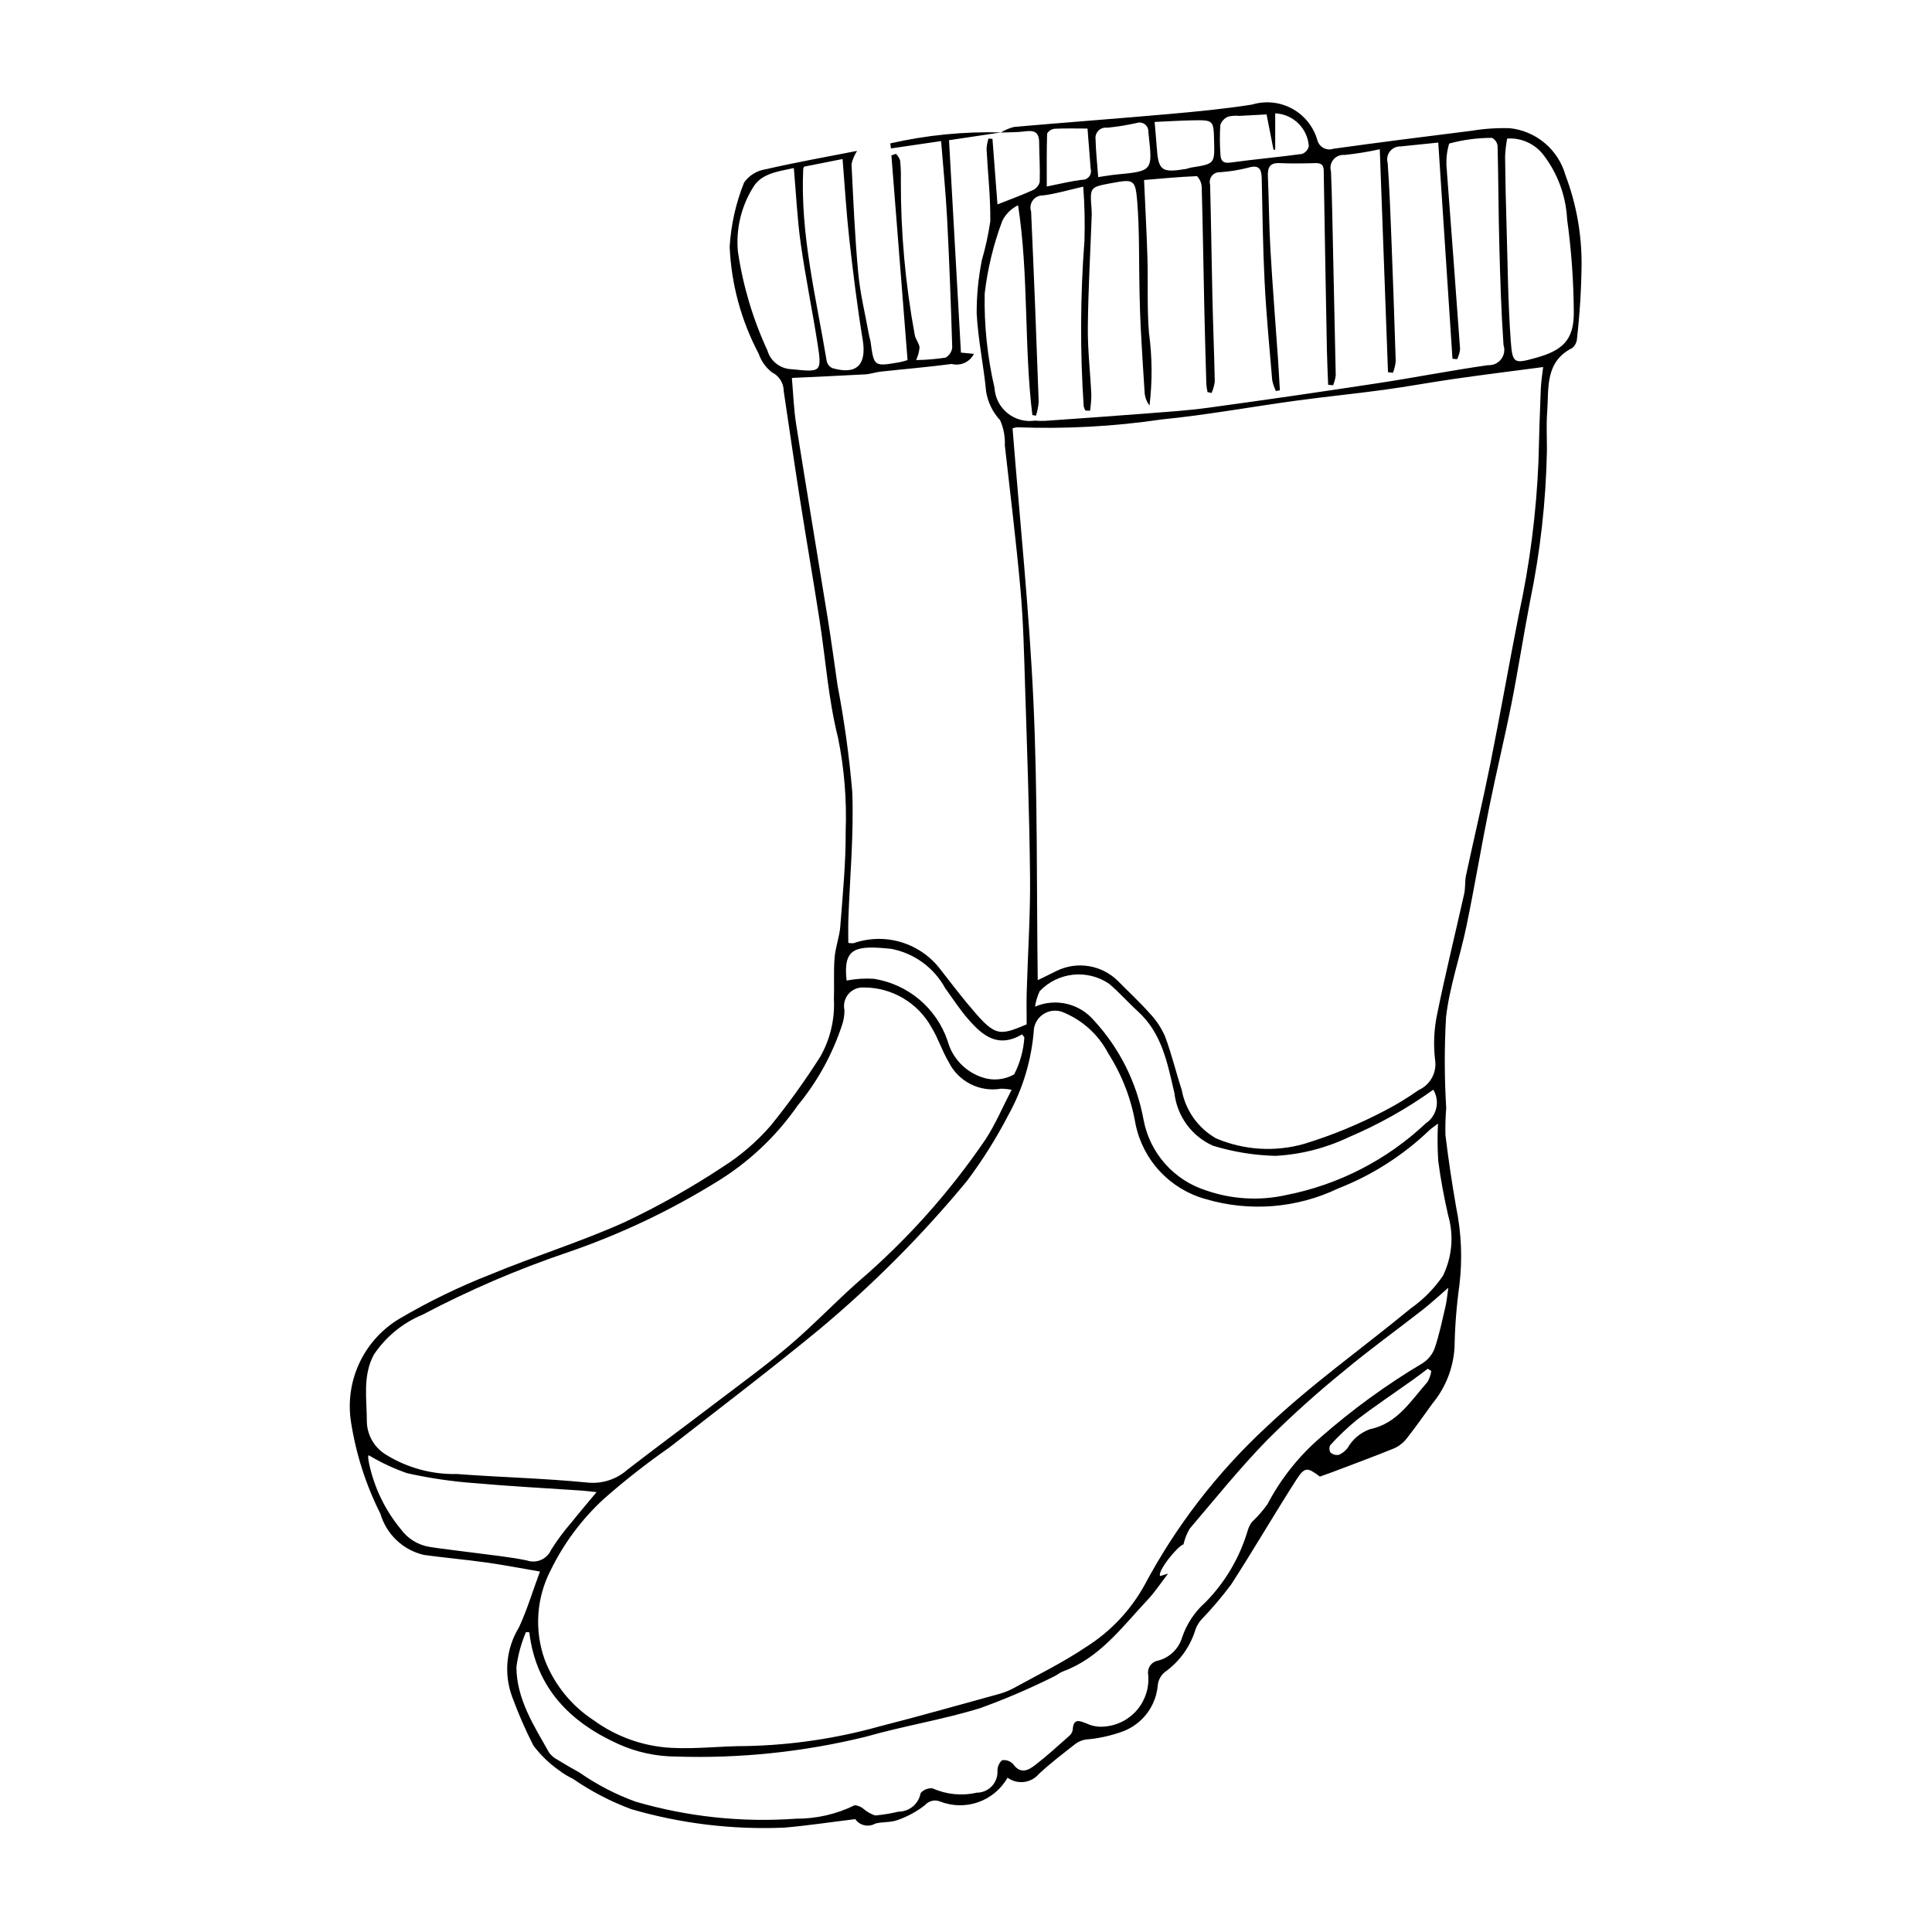
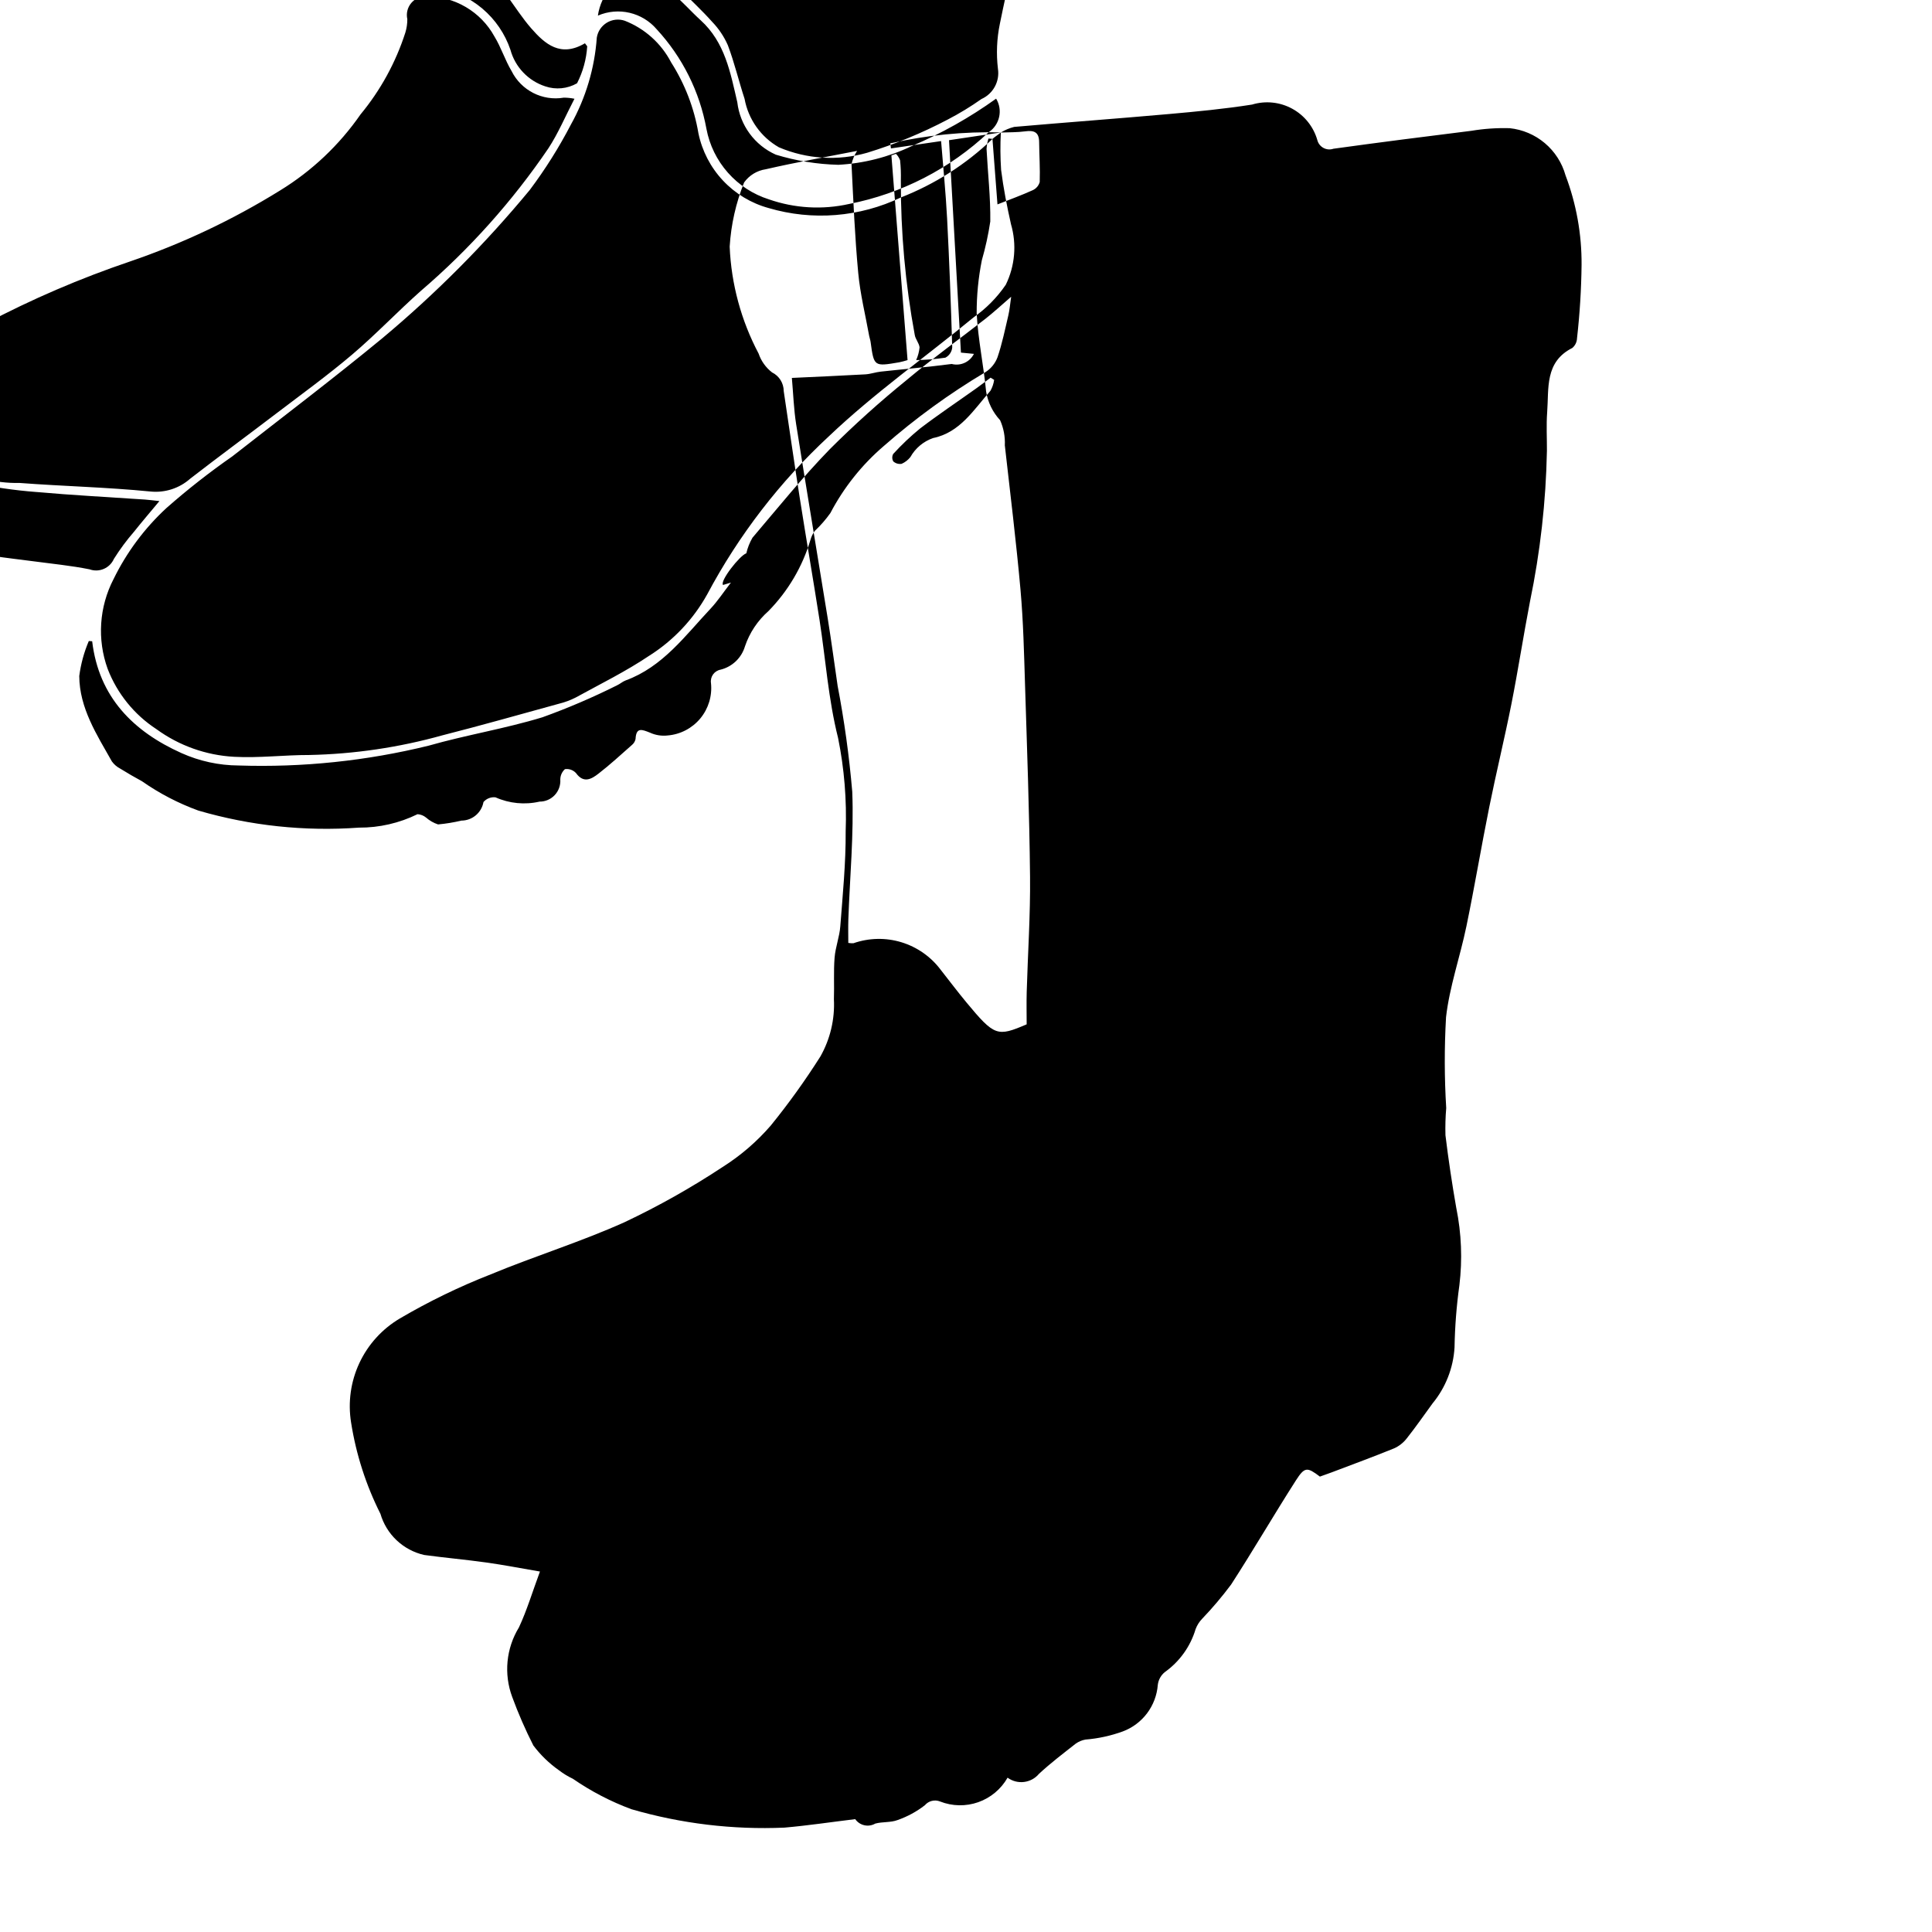
<svg xmlns="http://www.w3.org/2000/svg" fill="#000000" width="800px" height="800px" version="1.1" viewBox="144 144 512 512">
-   <path d="m409.23 179.12c1.094-0.672 2.285-1.176 3.531-1.488 13.68-1.195 27.375-2.199 41.055-3.414 7.352-0.652 14.719-1.359 22.004-2.508 3.539-1.07 7.363-0.68 10.609 1.09 3.25 1.766 5.652 4.762 6.676 8.316 0.223 0.895 0.816 1.652 1.629 2.09s1.77 0.516 2.641 0.211c12.168-1.684 24.355-3.238 36.547-4.75h0.004c3.352-0.559 6.746-0.789 10.145-0.695 3.438 0.355 6.688 1.734 9.328 3.965 2.641 2.227 4.551 5.203 5.481 8.531 2.867 7.578 4.309 15.621 4.254 23.723-0.074 6.5-0.477 12.992-1.207 19.449-0.035 0.992-0.48 1.922-1.234 2.566-7.363 3.703-6.203 10.715-6.676 17.023-0.258 3.422-0.047 6.879-0.066 10.32h-0.004c-0.262 13.402-1.766 26.75-4.488 39.875-1.742 9.027-3.133 18.121-4.918 27.137-1.809 9.117-4.023 18.152-5.859 27.262-2.121 10.516-3.887 21.105-6.059 31.613-1.672 8.094-4.488 16.027-5.414 24.188h0.004c-0.457 8-0.438 16.023 0.051 24.02-0.203 2.398-0.27 4.805-0.203 7.207 0.793 6.465 1.75 12.906 2.879 19.328h0.004c1.359 6.711 1.633 13.602 0.812 20.398-0.762 5.473-1.191 10.984-1.289 16.508-0.324 5.445-2.367 10.648-5.84 14.855-2.266 3.102-4.453 6.266-6.84 9.273v-0.004c-0.879 1.137-2.027 2.035-3.336 2.621-5.477 2.231-11.035 4.269-16.566 6.371-1.008 0.383-2.031 0.73-3.098 1.113-3.363-2.531-4.012-2.648-6.352 1-5.852 9.137-11.301 18.535-17.199 27.641h-0.004c-2.356 3.156-4.906 6.168-7.629 9.016-0.762 0.781-1.352 1.711-1.742 2.727-1.367 4.602-4.231 8.617-8.137 11.402-1.059 0.844-1.738 2.074-1.895 3.418-0.211 2.727-1.199 5.332-2.84 7.519-1.645 2.184-3.875 3.852-6.438 4.812-3.188 1.16-6.519 1.883-9.902 2.156-0.93 0.168-1.809 0.539-2.578 1.086-3.305 2.598-6.668 5.148-9.738 8.004-2.074 2.473-5.711 2.914-8.316 1.008-1.723 3.031-4.481 5.336-7.766 6.496-3.289 1.156-6.883 1.09-10.125-0.188-1.418-0.57-3.039-0.168-4.031 0.996-2.184 1.695-4.629 3.019-7.238 3.93-1.816 0.691-3.981 0.418-5.891 0.93h-0.004c-1.809 1.047-4.121 0.535-5.32-1.176-6.535 0.797-12.629 1.715-18.758 2.25-13.691 0.594-27.391-1.055-40.551-4.879-5.484-2.031-10.695-4.742-15.512-8.066-1.301-0.617-2.535-1.367-3.676-2.242-2.59-1.824-4.879-4.039-6.789-6.566-2.125-4.176-4-8.473-5.613-12.871-2.269-6.09-1.613-12.887 1.781-18.434 2.121-4.539 3.566-9.395 5.57-14.809-5.18-0.883-9.68-1.762-14.211-2.394-5.481-0.766-11-1.25-16.484-1.996h-0.004c-2.727-0.625-5.238-1.965-7.273-3.883s-3.519-4.344-4.305-7.031c-3.828-7.606-6.453-15.766-7.773-24.18-0.867-5.359-0.102-10.855 2.199-15.773 2.301-4.918 6.031-9.027 10.703-11.797 7.711-4.527 15.77-8.438 24.098-11.699 11.723-4.863 23.918-8.625 35.477-13.828 9-4.254 17.684-9.145 25.988-14.629 4.766-3.016 9.062-6.715 12.754-10.98 4.738-5.84 9.133-11.957 13.156-18.312 2.602-4.609 3.844-9.863 3.578-15.152 0.129-3.676-0.113-7.371 0.18-11.031 0.223-2.785 1.301-5.504 1.512-8.289 0.641-8.395 1.48-16.809 1.426-25.211v0.004c0.309-8.289-0.367-16.59-2.012-24.723-2.598-10.328-3.289-20.805-4.906-31.203-1.688-10.836-3.559-21.641-5.262-32.473-1.477-9.406-2.828-18.832-4.238-28.246-0.004-2.106-1.199-4.023-3.09-4.953-1.656-1.277-2.894-3.016-3.566-4.996-4.633-8.758-7.254-18.441-7.668-28.34 0.359-5.84 1.652-11.582 3.832-17.012 1.359-1.895 3.43-3.152 5.738-3.492 8.039-1.852 16.172-3.289 24.199-4.867-0.699 1.07-1.199 2.254-1.48 3.5 0.48 9.625 0.883 19.266 1.781 28.859 0.523 5.594 1.898 11.109 2.898 16.656 0.098 0.543 0.305 1.07 0.379 1.613 0.887 6.523 0.898 6.543 7.535 5.406l-0.004 0.004c0.766-0.16 1.52-0.359 2.262-0.594l-4.281-54.254 1.211-0.41v0.004c0.48 0.484 0.852 1.066 1.09 1.703 0.188 1.766 0.254 3.543 0.203 5.316-0.047 13.746 1.188 27.465 3.688 40.984 0.188 1.137 1.16 2.164 1.273 3.293-0.117 1.16-0.422 2.297-0.902 3.356 2.594-0.039 5.18-0.254 7.746-0.637 1.023-0.539 1.703-1.555 1.812-2.703-0.34-11.402-0.766-22.801-1.359-34.195-0.355-6.812-1.043-13.605-1.59-20.5-4.434 0.648-8.863 1.297-13.293 1.945l-0.168-1.336c9.625-2.191 19.488-3.168 29.355-2.906l-13.797 2.062c1.055 18.758 2.106 37.523 3.16 56.293l3.441 0.332c-1.086 2.172-3.543 3.285-5.887 2.676-6.254 0.824-12.547 1.348-18.816 2.031-1.371 0.148-2.715 0.645-4.086 0.723-6.379 0.359-12.762 0.629-19.457 0.945 0.371 4.184 0.504 8.273 1.137 12.285 2.711 17.156 5.598 34.281 8.363 51.43 0.953 5.906 1.746 11.836 2.609 17.758l-0.008-0.004c1.793 9.324 3.094 18.73 3.902 28.188 0.449 11.254-0.641 22.57-1.035 33.863-0.07 2.062-0.012 4.125-0.012 6.207h0.004c0.453 0.082 0.918 0.105 1.379 0.078 4.102-1.43 8.555-1.52 12.707-0.25 4.156 1.27 7.801 3.828 10.402 7.305 2.262 2.871 4.461 5.797 6.793 8.609 7.488 9.027 8.195 9.16 15.984 5.836 0-2.707-0.07-5.66 0.012-8.605 0.293-10.176 0.988-20.352 0.883-30.52-0.172-16.949-0.797-33.898-1.328-50.844-0.266-8.41-0.457-16.84-1.203-25.215-1.141-12.773-2.719-25.504-4.152-38.25 0.109-2.293-0.32-4.578-1.254-6.672-1.949-2.106-3.238-4.742-3.703-7.574-0.656-6.918-2.137-13.777-2.504-20.703-0.016-4.738 0.441-9.469 1.371-14.117 0.973-3.371 1.719-6.805 2.238-10.273 0.086-6.402-0.664-12.816-0.992-19.23 0.062-0.934 0.23-1.855 0.508-2.746l1.059 0.098 1.328 17.359c3.34-1.32 6.391-2.426 9.336-3.762 0.914-0.414 1.598-1.211 1.859-2.18 0.117-3.539-0.117-7.086-0.156-10.629-0.027-2.582-1.352-3.113-3.668-2.793-2.137 0.293-4.32 0.227-6.484 0.316zm115.85 262.64c-1.285 0.988-1.84 1.328-2.293 1.773l-0.004 0.004c-6.977 6.676-15.199 11.922-24.195 15.434-10.941 5.234-23.434 6.234-35.062 2.801-4.625-1.27-8.805-3.793-12.086-7.289s-5.527-7.832-6.5-12.523c-1.129-6.684-3.59-13.074-7.234-18.789-2.629-5.047-7-8.973-12.301-11.039-1.582-0.531-3.316-0.34-4.742 0.523-1.426 0.867-2.398 2.312-2.656 3.961-0.57 8.082-2.91 15.945-6.856 23.023-3.152 6.074-6.805 11.879-10.914 17.355-11.801 14.277-24.891 27.438-39.105 39.312-12.992 10.699-26.414 20.871-39.672 31.242v0.004c-6.082 4.231-11.922 8.809-17.48 13.703-5.809 5.359-10.57 11.754-14.039 18.855-3.816 7.367-4.383 15.988-1.562 23.789 2.523 6.543 7.039 12.129 12.91 15.965 6.019 4.387 13.176 6.934 20.609 7.336 6.598 0.359 13.254-0.488 19.883-0.477 11.949-0.246 23.82-2 35.332-5.219 10.352-2.637 20.633-5.555 30.938-8.387h-0.004c1.504-0.367 2.961-0.91 4.344-1.613 6.562-3.606 13.332-6.926 19.523-11.098v0.004c6.406-4.055 11.691-9.656 15.367-16.289 8.355-15.684 19.273-29.859 32.312-41.938 11.926-11.332 25.504-20.922 38.242-31.414h-0.004c3.352-2.352 6.25-5.285 8.559-8.664 2.441-4.988 2.934-10.707 1.383-16.039-1.07-4.754-2.004-9.559-2.621-14.391-0.219-3.301-0.242-6.613-0.07-9.918zm-106.07-38.004c1.641-0.805 3.316-1.598 4.969-2.441h-0.004c5.41-2.664 11.918-1.625 16.227 2.594 2.797 2.84 5.742 5.551 8.387 8.527 1.738 1.801 3.144 3.898 4.148 6.188 1.75 4.633 2.887 9.492 4.434 14.211 0.988 5.414 4.316 10.113 9.094 12.84 7.398 3.148 15.648 3.66 23.375 1.453 7.387-2.262 14.543-5.211 21.379-8.812 3.094-1.605 6.074-3.422 8.926-5.434 3.098-1.383 4.887-4.668 4.367-8.023-0.473-3.969-0.301-7.988 0.508-11.902 2.168-10.746 4.816-21.395 7.203-32.098 0.355-1.594 0.148-3.312 0.492-4.914 2.109-9.832 4.445-19.617 6.426-29.473 2.656-13.227 4.973-26.52 7.586-39.75h0.004c2.887-13.316 4.621-26.855 5.18-40.469 0.148-6.41 0.355-12.82 0.617-19.23 0.086-2.047 0.441-4.086 0.633-5.754-8.043 1.062-15.734 2.023-23.406 3.117-6.238 0.891-12.438 2.051-18.68 2.902-7.769 1.059-15.582 1.828-23.352 2.887-11.938 1.629-23.816 3.816-35.797 4.996l0.004 0.004c-12.605 1.848-25.355 2.535-38.086 2.062-0.445 0.031-0.883 0.117-1.305 0.266 1.914 24.336 4.441 48.523 5.547 72.777 1.109 24.391 0.805 48.848 1.125 73.477zm-6.922 29.055h-0.004c-0.926-0.191-1.871-0.289-2.82-0.293-5.664 0.961-11.289-1.906-13.844-7.055-1.75-2.926-2.777-6.289-4.559-9.188-1.773-3.219-4.383-5.898-7.551-7.762-3.168-1.863-6.777-2.84-10.449-2.824-1.543-0.078-3.035 0.57-4.031 1.754-0.992 1.184-1.375 2.762-1.035 4.269 0.008 1.207-0.172 2.41-0.523 3.566-2.547 7.914-6.574 15.27-11.871 21.676-5.633 8.125-12.891 14.988-21.32 20.156-12.52 7.762-25.875 14.078-39.816 18.836-13.176 4.465-25.98 9.969-38.285 16.461-5.254 2.176-9.742 5.856-12.902 10.582-3.043 5.644-1.844 11.844-1.859 17.871 0.117 3.609 2.086 6.906 5.207 8.723 5.59 3.438 12.055 5.188 18.613 5.043 11.543 0.871 23.137 1.129 34.652 2.266 3.848 0.398 7.688-0.836 10.578-3.406 7.504-5.809 15.148-11.434 22.695-17.188 6.781-5.168 13.711-10.18 20.207-15.691 6.305-5.352 12.02-11.391 18.211-16.883 12.891-11.039 24.254-23.742 33.797-37.777 2.625-4.008 4.5-8.508 6.91-13.137zm20.785-179.96-1.207-0.051h-0.004c-0.219-0.344-0.379-0.723-0.473-1.117-0.977-14.605-0.906-29.258 0.199-43.848 0.152-4.797 0.047-9.594-0.32-14.375-4.051 0.918-7.32 1.926-10.66 2.328-1.055-0.035-2.062 0.449-2.691 1.297-0.633 0.852-0.805 1.953-0.465 2.953 0.754 16.805 1.422 33.613 2.012 50.426-0.098 1.258-0.34 2.5-0.723 3.699l-0.957-0.168c-2.242-18.371-0.926-37.02-3.781-55.59-1.844 0.879-3.328 2.359-4.211 4.199-2.312 6.172-3.867 12.602-4.637 19.148-0.176 8.41 0.695 16.812 2.598 25.008 0.145 2.617 1.383 5.055 3.414 6.711 2.027 1.656 4.66 2.383 7.254 2.004 0.887 0.074 1.773 0.094 2.66 0.059 8.715-0.613 17.434-1.215 26.141-1.898 5.742-0.449 11.508-0.809 17.211-1.586 15.012-2.051 30.008-4.223 44.988-6.512 9.723-1.48 19.383-3.387 29.117-4.766 1.352 0.086 2.652-0.508 3.477-1.578 0.824-1.074 1.059-2.484 0.629-3.766-0.613-8.836-0.875-17.703-1.113-26.562-0.234-8.75-0.234-17.508-0.461-26.258-0.129-0.887-0.676-1.66-1.473-2.074-3.836-0.004-7.656 0.504-11.355 1.508-0.691 2.312-0.895 4.742-0.605 7.137-0.004 0.109 0 0.219 0.008 0.332 1.18 15.676 2.375 31.352 3.492 47.031v-0.004c-0.109 0.926-0.379 1.824-0.797 2.656l-1.223-0.137-3.766-57.277c-3.598 0.371-6.773 0.707-9.953 1.023-1.102-0.047-2.156 0.434-2.844 1.297-0.684 0.867-0.914 2.004-0.613 3.066 0.457 6.172 0.691 12.359 0.934 18.543 0.445 11.359 0.848 22.719 1.203 34.082h-0.004c-0.109 1.027-0.355 2.039-0.73 3l-1.316-0.16-2.176-59.082c-3.078 0.68-6.191 1.184-9.328 1.516-1.125-0.109-2.231 0.348-2.953 1.219-0.723 0.867-0.965 2.039-0.648 3.125 0.141 3.519 0.246 7.035 0.324 10.559 0.328 14.496 0.641 28.988 0.934 43.484h-0.004c-0.109 0.91-0.344 1.797-0.695 2.644l-1.309-0.129c-0.113-3.019-0.273-6.039-0.332-9.062-0.297-15.52-0.57-31.039-0.828-46.559-0.027-1.602 0.25-3.188-2.191-3.121-3.156 0.086-6.324 0.148-9.477 0-2.598-0.125-3.238 1.098-3.144 3.414 0.273 6.519 0.301 13.051 0.676 19.562 0.551 9.586 1.324 19.16 1.988 28.738 0.195 2.832 0.344 5.668 0.512 8.5l-1.051 0.176h-0.004c-0.441-0.914-0.77-1.879-0.977-2.871-0.73-8.602-1.559-17.199-2-25.816-0.469-9.188-0.582-18.395-0.777-27.594-0.055-2.508-0.648-3.75-3.562-2.902-2.461 0.633-4.977 1.039-7.508 1.207-0.832-0.039-1.633 0.324-2.148 0.977-0.52 0.652-0.691 1.512-0.465 2.312 0.273 9.969 0.383 19.941 0.613 29.914 0.172 7.426 0.48 14.848 0.625 22.27-0.133 1.047-0.418 2.066-0.844 3.031l-1.082-0.238h0.004c-0.148-0.719-0.258-1.441-0.316-2.172-0.199-6.754-0.391-13.512-0.539-20.27-0.23-10.641-0.387-21.281-0.684-31.922l-0.004 0.004c-0.047-1.078-0.492-2.102-1.254-2.867-4.789 0.188-9.57 0.656-14.02 1.023 0.328 7.379 0.699 13.996 0.895 20.613 0.195 6.633-0.137 13.301 0.41 19.902v0.004c0.867 6.379 0.914 12.844 0.141 19.234-0.801-1.035-1.258-2.301-1.305-3.609-0.379-5.637-0.723-11.277-1.023-16.918-0.168-3.191-0.246-6.387-0.32-9.582-0.184-8.07 0.027-16.168-0.629-24.195-0.465-5.676-1.059-5.684-6.769-4.629-5.754 1.062-5.754 1.062-5.328 6.684v-0.008c0.055 0.664 0.07 1.332 0.051 2-0.359 9.852-0.926 19.699-1.023 29.551-0.059 5.945 0.648 11.898 0.926 17.852l0.004-0.004c-0.02 1.426-0.133 2.844-0.34 4.254zm-148.6 323.73-0.887-0.066c-1.266 2.965-2.117 6.09-2.531 9.285 0.055 8.496 4.637 15.516 8.648 22.633 0.586 0.809 1.355 1.465 2.242 1.918 1.875 1.168 3.793 2.273 5.734 3.328 4.617 3.231 9.637 5.84 14.93 7.769 13.797 4.027 28.203 5.559 42.543 4.523 5.387 0.031 10.707-1.188 15.547-3.562 0.82 0.051 1.602 0.355 2.238 0.875 0.934 0.824 2.023 1.449 3.203 1.836 2.078-0.188 4.141-0.527 6.172-1.012 2.887-0.008 5.356-2.078 5.863-4.918 0.785-0.922 1.98-1.391 3.184-1.25 3.664 1.633 7.766 2.035 11.676 1.137 1.523 0.008 2.984-0.621 4.023-1.73 1.043-1.113 1.578-2.606 1.477-4.125 0.004-1.047 0.445-2.043 1.223-2.746 1.09-0.164 2.188 0.223 2.934 1.031 2.023 2.812 4.106 1.594 5.949 0.164 3.062-2.371 5.93-5.004 8.836-7.574 0.512-0.402 0.867-0.973 1-1.613 0.156-3.25 1.777-2.484 3.805-1.691 1.461 0.672 3.078 0.934 4.68 0.754 3.383-0.273 6.508-1.902 8.676-4.512 2.164-2.613 3.184-5.988 2.828-9.363-0.254-1.688 0.879-3.269 2.559-3.57 3.102-0.777 5.559-3.141 6.457-6.207 1.219-3.594 3.363-6.801 6.211-9.309 5.199-5.297 9.023-11.785 11.141-18.902 0.234-0.852 0.629-1.648 1.156-2.356 1.527-1.438 2.91-3.019 4.121-4.731 3.551-6.769 8.359-12.801 14.168-17.773 8.359-7.328 17.367-13.879 26.918-19.562 1.477-0.938 2.606-2.332 3.211-3.973 1.227-3.609 1.992-7.379 2.867-11.105 0.332-1.406 0.445-2.863 0.746-4.914-2.695 2.324-4.703 4.195-6.856 5.875-6.902 5.391-14.027 10.508-20.746 16.117l0.004 0.004c-7.144 5.785-13.984 11.938-20.488 18.434-7.227 7.434-13.754 15.543-20.48 23.449v0.004c-0.746 1.285-1.293 2.672-1.625 4.121-1.719 0.539-7.078 7.375-6.168 8.387l2.09-0.633c-2.035 2.633-3.543 4.941-5.398 6.914-6.766 7.195-12.684 15.426-22.508 19.02-0.82 0.301-1.5 0.953-2.309 1.309h0.004c-6.41 3.203-13 6.027-19.738 8.453-9.902 3.023-20.219 4.684-30.184 7.531-16.461 4.039-33.398 5.805-50.336 5.246-5.223-0.027-10.379-1.148-15.141-3.285-12.746-5.723-21.902-14.809-23.668-29.633zm239.56-143.8c-6.973 5.016-14.484 9.234-22.395 12.582-6.09 2.906-12.691 4.59-19.43 4.953-5.617-0.145-11.188-1.047-16.562-2.688-5.613-2.504-9.488-7.785-10.203-13.891-1.836-7.898-3.273-15.883-9.703-21.723-2.621-2.383-4.965-5.086-7.68-7.348-5.785-3.891-13.539-3.039-18.34 2.016-0.605 1.297-1.016 2.676-1.223 4.094 5.441-2.34 11.77-0.859 15.609 3.648 6.797 7.363 11.359 16.508 13.16 26.367 0.812 4.32 2.781 8.336 5.699 11.625 2.914 3.289 6.664 5.727 10.855 7.055 6.832 2.379 14.191 2.805 21.25 1.223 13.883-2.723 26.711-9.316 37.004-19.02 2.926-1.969 3.785-5.883 1.957-8.895zm-221.74 106.65c-1.734-0.184-2.781-0.328-3.828-0.402-9.57-0.656-19.156-1.141-28.711-2v0.004c-5.938-0.445-11.836-1.32-17.652-2.617-3.555-1.23-6.973-2.832-10.195-4.773-0.082 0.168-0.129 0.352-0.141 0.539 0.047 0.551 0.125 1.098 0.238 1.637 1.363 6.41 4.254 12.398 8.43 17.449 1.832 2.516 4.59 4.203 7.664 4.688 3.594 0.566 7.219 0.945 10.828 1.434 4.953 0.668 9.945 1.141 14.836 2.125v-0.004c2.547 0.93 5.375-0.277 6.473-2.758 1.59-2.535 3.371-4.941 5.332-7.199 2.039-2.566 4.18-5.055 6.727-8.121zm241.31-358.71h0.004c-0.281 1.547-0.465 3.113-0.543 4.684 0.066 6.195 0.195 12.387 0.391 18.578 0.305 10.172 0.375 20.367 1.121 30.512 0.441 5.965 0.945 5.926 6.766 4.305 6.898-1.922 9.879-4.672 9.93-11.664-0.027-8.379-0.621-16.742-1.773-25.039-0.309-6.133-2.461-12.027-6.176-16.914-2.269-3.043-5.93-4.723-9.715-4.461zm-189.03 7.816c-4.438 0.953-8.684 1.469-10.859 5.215l0.004 0.004c-3.109 5.035-4.504 10.941-3.973 16.836 1.328 9.082 3.961 17.926 7.812 26.254 0.832 2.891 3.434 4.91 6.441 5 7.836 0.793 8.07 0.91 6.832-6.957-1.387-8.828-3.195-17.594-4.441-26.438-0.91-6.434-1.203-12.953-1.816-19.914zm12.914-2.394-10.199 2.027v0.004c-0.094 0.18-0.168 0.367-0.223 0.559-0.828 17.344 3.422 34.074 6.223 50.977 0.191 0.816 0.746 1.496 1.504 1.848 6.457 1.875 9.121-0.895 8.035-7.508-1.449-8.824-2.543-17.715-3.543-26.605-0.777-6.914-1.184-13.871-1.793-21.297zm1.07 217.71h0.004c2.379-0.457 4.805-0.613 7.219-0.461 4.449 0.699 8.621 2.598 12.066 5.496 3.445 2.902 6.031 6.688 7.477 10.953 1.25 4.582 4.727 8.223 9.242 9.688 2.793 0.945 5.856 0.645 8.41-0.82 1.559-3.051 2.477-6.387 2.691-9.805l-0.602-0.793c-6.445 3.809-10.562 0.25-14.273-4.008-2.242-2.578-4.113-5.481-6.125-8.254v-0.004c-2.965-5.418-8.195-9.227-14.262-10.387-9.488-0.988-12.836-0.344-11.844 8.395zm111.3-229.53c-3.09 0.164-5.184 0.281-7.277 0.387-0.984-0.109-1.977-0.039-2.938 0.207-0.965 0.41-1.707 1.215-2.047 2.207-0.16 2.539-0.152 5.086 0.02 7.621 0.059 1.605 0.48 2.633 2.617 2.34 6.32-0.867 12.684-1.426 19.008-2.289 0.922-0.332 1.605-1.113 1.812-2.074-0.336-4.738-4.164-8.473-8.91-8.695v9.656l-0.453-0.02zm-29.672 1.992c0.223 2.621 0.418 4.582 0.551 6.547 0.426 6.336 1.23 6.973 7.625 5.934 0.543-0.09 1.062-0.32 1.602-0.406 6.141-0.984 6.144-0.98 5.988-7.039-0.145-5.523-0.145-5.562-5.754-5.461-3.262 0.059-6.519 0.27-10.012 0.426zm-14.949 14.613c2.086-0.297 3.383-0.539 4.691-0.664 9.75-0.93 9.75-0.922 8.672-10.598-0.023-0.219-0.051-0.438-0.074-0.66v0.004c0.062-0.789-0.277-1.559-0.902-2.047-0.629-0.488-1.457-0.625-2.207-0.367-2.574 0.578-5.184 0.996-7.809 1.254-0.832-0.117-1.672 0.156-2.273 0.742-0.605 0.586-0.902 1.418-0.805 2.254 0.078 3.25 0.438 6.488 0.707 10.082zm-2.836-12.863c-3.086 0-5.93-0.086-8.758 0.059l-0.004 0.004c-0.812 0.09-1.535 0.562-1.941 1.27-0.148 4.574-0.09 9.152-0.09 14.023 3.539-0.695 6.414-1.418 9.332-1.777 0.727 0.039 1.43-0.277 1.887-0.848 0.457-0.566 0.613-1.32 0.418-2.023-0.273-3.508-0.551-7.012-0.844-10.707zm91.109 329.25-0.934-0.59c-1.297 0.969-2.578 1.965-3.898 2.906-4.938 3.516-9.984 6.894-14.801 10.57-2.535 2.074-4.91 4.324-7.117 6.742-0.34 0.617-0.332 1.367 0.023 1.977 0.605 0.539 1.418 0.773 2.215 0.637 0.902-0.398 1.695-1.012 2.309-1.781 1.324-2.367 3.473-4.164 6.035-5.051 7.121-1.441 10.789-7.547 15.188-12.527 0.504-0.891 0.836-1.867 0.98-2.883z" />
+   <path d="m409.23 179.12c1.094-0.672 2.285-1.176 3.531-1.488 13.68-1.195 27.375-2.199 41.055-3.414 7.352-0.652 14.719-1.359 22.004-2.508 3.539-1.07 7.363-0.68 10.609 1.09 3.25 1.766 5.652 4.762 6.676 8.316 0.223 0.895 0.816 1.652 1.629 2.09s1.77 0.516 2.641 0.211c12.168-1.684 24.355-3.238 36.547-4.75h0.004c3.352-0.559 6.746-0.789 10.145-0.695 3.438 0.355 6.688 1.734 9.328 3.965 2.641 2.227 4.551 5.203 5.481 8.531 2.867 7.578 4.309 15.621 4.254 23.723-0.074 6.5-0.477 12.992-1.207 19.449-0.035 0.992-0.48 1.922-1.234 2.566-7.363 3.703-6.203 10.715-6.676 17.023-0.258 3.422-0.047 6.879-0.066 10.32h-0.004c-0.262 13.402-1.766 26.75-4.488 39.875-1.742 9.027-3.133 18.121-4.918 27.137-1.809 9.117-4.023 18.152-5.859 27.262-2.121 10.516-3.887 21.105-6.059 31.613-1.672 8.094-4.488 16.027-5.414 24.188h0.004c-0.457 8-0.438 16.023 0.051 24.02-0.203 2.398-0.27 4.805-0.203 7.207 0.793 6.465 1.75 12.906 2.879 19.328h0.004c1.359 6.711 1.633 13.602 0.812 20.398-0.762 5.473-1.191 10.984-1.289 16.508-0.324 5.445-2.367 10.648-5.84 14.855-2.266 3.102-4.453 6.266-6.84 9.273v-0.004c-0.879 1.137-2.027 2.035-3.336 2.621-5.477 2.231-11.035 4.269-16.566 6.371-1.008 0.383-2.031 0.73-3.098 1.113-3.363-2.531-4.012-2.648-6.352 1-5.852 9.137-11.301 18.535-17.199 27.641h-0.004c-2.356 3.156-4.906 6.168-7.629 9.016-0.762 0.781-1.352 1.711-1.742 2.727-1.367 4.602-4.231 8.617-8.137 11.402-1.059 0.844-1.738 2.074-1.895 3.418-0.211 2.727-1.199 5.332-2.84 7.519-1.645 2.184-3.875 3.852-6.438 4.812-3.188 1.16-6.519 1.883-9.902 2.156-0.93 0.168-1.809 0.539-2.578 1.086-3.305 2.598-6.668 5.148-9.738 8.004-2.074 2.473-5.711 2.914-8.316 1.008-1.723 3.031-4.481 5.336-7.766 6.496-3.289 1.156-6.883 1.09-10.125-0.188-1.418-0.57-3.039-0.168-4.031 0.996-2.184 1.695-4.629 3.019-7.238 3.93-1.816 0.691-3.981 0.418-5.891 0.93h-0.004c-1.809 1.047-4.121 0.535-5.32-1.176-6.535 0.797-12.629 1.715-18.758 2.25-13.691 0.594-27.391-1.055-40.551-4.879-5.484-2.031-10.695-4.742-15.512-8.066-1.301-0.617-2.535-1.367-3.676-2.242-2.59-1.824-4.879-4.039-6.789-6.566-2.125-4.176-4-8.473-5.613-12.871-2.269-6.09-1.613-12.887 1.781-18.434 2.121-4.539 3.566-9.395 5.57-14.809-5.18-0.883-9.68-1.762-14.211-2.394-5.481-0.766-11-1.25-16.484-1.996h-0.004c-2.727-0.625-5.238-1.965-7.273-3.883s-3.519-4.344-4.305-7.031c-3.828-7.606-6.453-15.766-7.773-24.18-0.867-5.359-0.102-10.855 2.199-15.773 2.301-4.918 6.031-9.027 10.703-11.797 7.711-4.527 15.77-8.438 24.098-11.699 11.723-4.863 23.918-8.625 35.477-13.828 9-4.254 17.684-9.145 25.988-14.629 4.766-3.016 9.062-6.715 12.754-10.98 4.738-5.84 9.133-11.957 13.156-18.312 2.602-4.609 3.844-9.863 3.578-15.152 0.129-3.676-0.113-7.371 0.18-11.031 0.223-2.785 1.301-5.504 1.512-8.289 0.641-8.395 1.48-16.809 1.426-25.211v0.004c0.309-8.289-0.367-16.59-2.012-24.723-2.598-10.328-3.289-20.805-4.906-31.203-1.688-10.836-3.559-21.641-5.262-32.473-1.477-9.406-2.828-18.832-4.238-28.246-0.004-2.106-1.199-4.023-3.09-4.953-1.656-1.277-2.894-3.016-3.566-4.996-4.633-8.758-7.254-18.441-7.668-28.34 0.359-5.84 1.652-11.582 3.832-17.012 1.359-1.895 3.43-3.152 5.738-3.492 8.039-1.852 16.172-3.289 24.199-4.867-0.699 1.07-1.199 2.254-1.48 3.5 0.48 9.625 0.883 19.266 1.781 28.859 0.523 5.594 1.898 11.109 2.898 16.656 0.098 0.543 0.305 1.07 0.379 1.613 0.887 6.523 0.898 6.543 7.535 5.406l-0.004 0.004c0.766-0.16 1.52-0.359 2.262-0.594l-4.281-54.254 1.211-0.41v0.004c0.48 0.484 0.852 1.066 1.09 1.703 0.188 1.766 0.254 3.543 0.203 5.316-0.047 13.746 1.188 27.465 3.688 40.984 0.188 1.137 1.16 2.164 1.273 3.293-0.117 1.16-0.422 2.297-0.902 3.356 2.594-0.039 5.18-0.254 7.746-0.637 1.023-0.539 1.703-1.555 1.812-2.703-0.34-11.402-0.766-22.801-1.359-34.195-0.355-6.812-1.043-13.605-1.59-20.5-4.434 0.648-8.863 1.297-13.293 1.945l-0.168-1.336c9.625-2.191 19.488-3.168 29.355-2.906l-13.797 2.062c1.055 18.758 2.106 37.523 3.16 56.293l3.441 0.332c-1.086 2.172-3.543 3.285-5.887 2.676-6.254 0.824-12.547 1.348-18.816 2.031-1.371 0.148-2.715 0.645-4.086 0.723-6.379 0.359-12.762 0.629-19.457 0.945 0.371 4.184 0.504 8.273 1.137 12.285 2.711 17.156 5.598 34.281 8.363 51.43 0.953 5.906 1.746 11.836 2.609 17.758l-0.008-0.004c1.793 9.324 3.094 18.73 3.902 28.188 0.449 11.254-0.641 22.57-1.035 33.863-0.07 2.062-0.012 4.125-0.012 6.207h0.004c0.453 0.082 0.918 0.105 1.379 0.078 4.102-1.43 8.555-1.52 12.707-0.25 4.156 1.27 7.801 3.828 10.402 7.305 2.262 2.871 4.461 5.797 6.793 8.609 7.488 9.027 8.195 9.16 15.984 5.836 0-2.707-0.07-5.66 0.012-8.605 0.293-10.176 0.988-20.352 0.883-30.52-0.172-16.949-0.797-33.898-1.328-50.844-0.266-8.41-0.457-16.84-1.203-25.215-1.141-12.773-2.719-25.504-4.152-38.25 0.109-2.293-0.32-4.578-1.254-6.672-1.949-2.106-3.238-4.742-3.703-7.574-0.656-6.918-2.137-13.777-2.504-20.703-0.016-4.738 0.441-9.469 1.371-14.117 0.973-3.371 1.719-6.805 2.238-10.273 0.086-6.402-0.664-12.816-0.992-19.23 0.062-0.934 0.23-1.855 0.508-2.746l1.059 0.098 1.328 17.359c3.34-1.32 6.391-2.426 9.336-3.762 0.914-0.414 1.598-1.211 1.859-2.18 0.117-3.539-0.117-7.086-0.156-10.629-0.027-2.582-1.352-3.113-3.668-2.793-2.137 0.293-4.32 0.227-6.484 0.316zc-1.285 0.988-1.84 1.328-2.293 1.773l-0.004 0.004c-6.977 6.676-15.199 11.922-24.195 15.434-10.941 5.234-23.434 6.234-35.062 2.801-4.625-1.27-8.805-3.793-12.086-7.289s-5.527-7.832-6.5-12.523c-1.129-6.684-3.59-13.074-7.234-18.789-2.629-5.047-7-8.973-12.301-11.039-1.582-0.531-3.316-0.34-4.742 0.523-1.426 0.867-2.398 2.312-2.656 3.961-0.57 8.082-2.91 15.945-6.856 23.023-3.152 6.074-6.805 11.879-10.914 17.355-11.801 14.277-24.891 27.438-39.105 39.312-12.992 10.699-26.414 20.871-39.672 31.242v0.004c-6.082 4.231-11.922 8.809-17.48 13.703-5.809 5.359-10.57 11.754-14.039 18.855-3.816 7.367-4.383 15.988-1.562 23.789 2.523 6.543 7.039 12.129 12.91 15.965 6.019 4.387 13.176 6.934 20.609 7.336 6.598 0.359 13.254-0.488 19.883-0.477 11.949-0.246 23.82-2 35.332-5.219 10.352-2.637 20.633-5.555 30.938-8.387h-0.004c1.504-0.367 2.961-0.91 4.344-1.613 6.562-3.606 13.332-6.926 19.523-11.098v0.004c6.406-4.055 11.691-9.656 15.367-16.289 8.355-15.684 19.273-29.859 32.312-41.938 11.926-11.332 25.504-20.922 38.242-31.414h-0.004c3.352-2.352 6.25-5.285 8.559-8.664 2.441-4.988 2.934-10.707 1.383-16.039-1.07-4.754-2.004-9.559-2.621-14.391-0.219-3.301-0.242-6.613-0.07-9.918zm-106.07-38.004c1.641-0.805 3.316-1.598 4.969-2.441h-0.004c5.41-2.664 11.918-1.625 16.227 2.594 2.797 2.84 5.742 5.551 8.387 8.527 1.738 1.801 3.144 3.898 4.148 6.188 1.75 4.633 2.887 9.492 4.434 14.211 0.988 5.414 4.316 10.113 9.094 12.84 7.398 3.148 15.648 3.66 23.375 1.453 7.387-2.262 14.543-5.211 21.379-8.812 3.094-1.605 6.074-3.422 8.926-5.434 3.098-1.383 4.887-4.668 4.367-8.023-0.473-3.969-0.301-7.988 0.508-11.902 2.168-10.746 4.816-21.395 7.203-32.098 0.355-1.594 0.148-3.312 0.492-4.914 2.109-9.832 4.445-19.617 6.426-29.473 2.656-13.227 4.973-26.52 7.586-39.75h0.004c2.887-13.316 4.621-26.855 5.18-40.469 0.148-6.41 0.355-12.82 0.617-19.23 0.086-2.047 0.441-4.086 0.633-5.754-8.043 1.062-15.734 2.023-23.406 3.117-6.238 0.891-12.438 2.051-18.68 2.902-7.769 1.059-15.582 1.828-23.352 2.887-11.938 1.629-23.816 3.816-35.797 4.996l0.004 0.004c-12.605 1.848-25.355 2.535-38.086 2.062-0.445 0.031-0.883 0.117-1.305 0.266 1.914 24.336 4.441 48.523 5.547 72.777 1.109 24.391 0.805 48.848 1.125 73.477zm-6.922 29.055h-0.004c-0.926-0.191-1.871-0.289-2.82-0.293-5.664 0.961-11.289-1.906-13.844-7.055-1.75-2.926-2.777-6.289-4.559-9.188-1.773-3.219-4.383-5.898-7.551-7.762-3.168-1.863-6.777-2.84-10.449-2.824-1.543-0.078-3.035 0.57-4.031 1.754-0.992 1.184-1.375 2.762-1.035 4.269 0.008 1.207-0.172 2.41-0.523 3.566-2.547 7.914-6.574 15.27-11.871 21.676-5.633 8.125-12.891 14.988-21.32 20.156-12.52 7.762-25.875 14.078-39.816 18.836-13.176 4.465-25.98 9.969-38.285 16.461-5.254 2.176-9.742 5.856-12.902 10.582-3.043 5.644-1.844 11.844-1.859 17.871 0.117 3.609 2.086 6.906 5.207 8.723 5.59 3.438 12.055 5.188 18.613 5.043 11.543 0.871 23.137 1.129 34.652 2.266 3.848 0.398 7.688-0.836 10.578-3.406 7.504-5.809 15.148-11.434 22.695-17.188 6.781-5.168 13.711-10.18 20.207-15.691 6.305-5.352 12.02-11.391 18.211-16.883 12.891-11.039 24.254-23.742 33.797-37.777 2.625-4.008 4.5-8.508 6.91-13.137zm20.785-179.96-1.207-0.051h-0.004c-0.219-0.344-0.379-0.723-0.473-1.117-0.977-14.605-0.906-29.258 0.199-43.848 0.152-4.797 0.047-9.594-0.32-14.375-4.051 0.918-7.32 1.926-10.66 2.328-1.055-0.035-2.062 0.449-2.691 1.297-0.633 0.852-0.805 1.953-0.465 2.953 0.754 16.805 1.422 33.613 2.012 50.426-0.098 1.258-0.34 2.5-0.723 3.699l-0.957-0.168c-2.242-18.371-0.926-37.02-3.781-55.59-1.844 0.879-3.328 2.359-4.211 4.199-2.312 6.172-3.867 12.602-4.637 19.148-0.176 8.41 0.695 16.812 2.598 25.008 0.145 2.617 1.383 5.055 3.414 6.711 2.027 1.656 4.66 2.383 7.254 2.004 0.887 0.074 1.773 0.094 2.66 0.059 8.715-0.613 17.434-1.215 26.141-1.898 5.742-0.449 11.508-0.809 17.211-1.586 15.012-2.051 30.008-4.223 44.988-6.512 9.723-1.48 19.383-3.387 29.117-4.766 1.352 0.086 2.652-0.508 3.477-1.578 0.824-1.074 1.059-2.484 0.629-3.766-0.613-8.836-0.875-17.703-1.113-26.562-0.234-8.75-0.234-17.508-0.461-26.258-0.129-0.887-0.676-1.66-1.473-2.074-3.836-0.004-7.656 0.504-11.355 1.508-0.691 2.312-0.895 4.742-0.605 7.137-0.004 0.109 0 0.219 0.008 0.332 1.18 15.676 2.375 31.352 3.492 47.031v-0.004c-0.109 0.926-0.379 1.824-0.797 2.656l-1.223-0.137-3.766-57.277c-3.598 0.371-6.773 0.707-9.953 1.023-1.102-0.047-2.156 0.434-2.844 1.297-0.684 0.867-0.914 2.004-0.613 3.066 0.457 6.172 0.691 12.359 0.934 18.543 0.445 11.359 0.848 22.719 1.203 34.082h-0.004c-0.109 1.027-0.355 2.039-0.73 3l-1.316-0.16-2.176-59.082c-3.078 0.68-6.191 1.184-9.328 1.516-1.125-0.109-2.231 0.348-2.953 1.219-0.723 0.867-0.965 2.039-0.648 3.125 0.141 3.519 0.246 7.035 0.324 10.559 0.328 14.496 0.641 28.988 0.934 43.484h-0.004c-0.109 0.91-0.344 1.797-0.695 2.644l-1.309-0.129c-0.113-3.019-0.273-6.039-0.332-9.062-0.297-15.52-0.57-31.039-0.828-46.559-0.027-1.602 0.25-3.188-2.191-3.121-3.156 0.086-6.324 0.148-9.477 0-2.598-0.125-3.238 1.098-3.144 3.414 0.273 6.519 0.301 13.051 0.676 19.562 0.551 9.586 1.324 19.16 1.988 28.738 0.195 2.832 0.344 5.668 0.512 8.5l-1.051 0.176h-0.004c-0.441-0.914-0.77-1.879-0.977-2.871-0.73-8.602-1.559-17.199-2-25.816-0.469-9.188-0.582-18.395-0.777-27.594-0.055-2.508-0.648-3.75-3.562-2.902-2.461 0.633-4.977 1.039-7.508 1.207-0.832-0.039-1.633 0.324-2.148 0.977-0.52 0.652-0.691 1.512-0.465 2.312 0.273 9.969 0.383 19.941 0.613 29.914 0.172 7.426 0.48 14.848 0.625 22.27-0.133 1.047-0.418 2.066-0.844 3.031l-1.082-0.238h0.004c-0.148-0.719-0.258-1.441-0.316-2.172-0.199-6.754-0.391-13.512-0.539-20.27-0.23-10.641-0.387-21.281-0.684-31.922l-0.004 0.004c-0.047-1.078-0.492-2.102-1.254-2.867-4.789 0.188-9.57 0.656-14.02 1.023 0.328 7.379 0.699 13.996 0.895 20.613 0.195 6.633-0.137 13.301 0.41 19.902v0.004c0.867 6.379 0.914 12.844 0.141 19.234-0.801-1.035-1.258-2.301-1.305-3.609-0.379-5.637-0.723-11.277-1.023-16.918-0.168-3.191-0.246-6.387-0.32-9.582-0.184-8.07 0.027-16.168-0.629-24.195-0.465-5.676-1.059-5.684-6.769-4.629-5.754 1.062-5.754 1.062-5.328 6.684v-0.008c0.055 0.664 0.07 1.332 0.051 2-0.359 9.852-0.926 19.699-1.023 29.551-0.059 5.945 0.648 11.898 0.926 17.852l0.004-0.004c-0.02 1.426-0.133 2.844-0.34 4.254zm-148.6 323.73-0.887-0.066c-1.266 2.965-2.117 6.09-2.531 9.285 0.055 8.496 4.637 15.516 8.648 22.633 0.586 0.809 1.355 1.465 2.242 1.918 1.875 1.168 3.793 2.273 5.734 3.328 4.617 3.231 9.637 5.84 14.93 7.769 13.797 4.027 28.203 5.559 42.543 4.523 5.387 0.031 10.707-1.188 15.547-3.562 0.82 0.051 1.602 0.355 2.238 0.875 0.934 0.824 2.023 1.449 3.203 1.836 2.078-0.188 4.141-0.527 6.172-1.012 2.887-0.008 5.356-2.078 5.863-4.918 0.785-0.922 1.98-1.391 3.184-1.25 3.664 1.633 7.766 2.035 11.676 1.137 1.523 0.008 2.984-0.621 4.023-1.73 1.043-1.113 1.578-2.606 1.477-4.125 0.004-1.047 0.445-2.043 1.223-2.746 1.09-0.164 2.188 0.223 2.934 1.031 2.023 2.812 4.106 1.594 5.949 0.164 3.062-2.371 5.93-5.004 8.836-7.574 0.512-0.402 0.867-0.973 1-1.613 0.156-3.25 1.777-2.484 3.805-1.691 1.461 0.672 3.078 0.934 4.68 0.754 3.383-0.273 6.508-1.902 8.676-4.512 2.164-2.613 3.184-5.988 2.828-9.363-0.254-1.688 0.879-3.269 2.559-3.57 3.102-0.777 5.559-3.141 6.457-6.207 1.219-3.594 3.363-6.801 6.211-9.309 5.199-5.297 9.023-11.785 11.141-18.902 0.234-0.852 0.629-1.648 1.156-2.356 1.527-1.438 2.91-3.019 4.121-4.731 3.551-6.769 8.359-12.801 14.168-17.773 8.359-7.328 17.367-13.879 26.918-19.562 1.477-0.938 2.606-2.332 3.211-3.973 1.227-3.609 1.992-7.379 2.867-11.105 0.332-1.406 0.445-2.863 0.746-4.914-2.695 2.324-4.703 4.195-6.856 5.875-6.902 5.391-14.027 10.508-20.746 16.117l0.004 0.004c-7.144 5.785-13.984 11.938-20.488 18.434-7.227 7.434-13.754 15.543-20.48 23.449v0.004c-0.746 1.285-1.293 2.672-1.625 4.121-1.719 0.539-7.078 7.375-6.168 8.387l2.09-0.633c-2.035 2.633-3.543 4.941-5.398 6.914-6.766 7.195-12.684 15.426-22.508 19.02-0.82 0.301-1.5 0.953-2.309 1.309h0.004c-6.41 3.203-13 6.027-19.738 8.453-9.902 3.023-20.219 4.684-30.184 7.531-16.461 4.039-33.398 5.805-50.336 5.246-5.223-0.027-10.379-1.148-15.141-3.285-12.746-5.723-21.902-14.809-23.668-29.633zm239.56-143.8c-6.973 5.016-14.484 9.234-22.395 12.582-6.09 2.906-12.691 4.59-19.43 4.953-5.617-0.145-11.188-1.047-16.562-2.688-5.613-2.504-9.488-7.785-10.203-13.891-1.836-7.898-3.273-15.883-9.703-21.723-2.621-2.383-4.965-5.086-7.68-7.348-5.785-3.891-13.539-3.039-18.34 2.016-0.605 1.297-1.016 2.676-1.223 4.094 5.441-2.34 11.77-0.859 15.609 3.648 6.797 7.363 11.359 16.508 13.16 26.367 0.812 4.32 2.781 8.336 5.699 11.625 2.914 3.289 6.664 5.727 10.855 7.055 6.832 2.379 14.191 2.805 21.25 1.223 13.883-2.723 26.711-9.316 37.004-19.02 2.926-1.969 3.785-5.883 1.957-8.895zm-221.74 106.65c-1.734-0.184-2.781-0.328-3.828-0.402-9.57-0.656-19.156-1.141-28.711-2v0.004c-5.938-0.445-11.836-1.32-17.652-2.617-3.555-1.23-6.973-2.832-10.195-4.773-0.082 0.168-0.129 0.352-0.141 0.539 0.047 0.551 0.125 1.098 0.238 1.637 1.363 6.41 4.254 12.398 8.43 17.449 1.832 2.516 4.59 4.203 7.664 4.688 3.594 0.566 7.219 0.945 10.828 1.434 4.953 0.668 9.945 1.141 14.836 2.125v-0.004c2.547 0.93 5.375-0.277 6.473-2.758 1.59-2.535 3.371-4.941 5.332-7.199 2.039-2.566 4.18-5.055 6.727-8.121zm241.31-358.71h0.004c-0.281 1.547-0.465 3.113-0.543 4.684 0.066 6.195 0.195 12.387 0.391 18.578 0.305 10.172 0.375 20.367 1.121 30.512 0.441 5.965 0.945 5.926 6.766 4.305 6.898-1.922 9.879-4.672 9.93-11.664-0.027-8.379-0.621-16.742-1.773-25.039-0.309-6.133-2.461-12.027-6.176-16.914-2.269-3.043-5.93-4.723-9.715-4.461zm-189.03 7.816c-4.438 0.953-8.684 1.469-10.859 5.215l0.004 0.004c-3.109 5.035-4.504 10.941-3.973 16.836 1.328 9.082 3.961 17.926 7.812 26.254 0.832 2.891 3.434 4.91 6.441 5 7.836 0.793 8.07 0.91 6.832-6.957-1.387-8.828-3.195-17.594-4.441-26.438-0.91-6.434-1.203-12.953-1.816-19.914zm12.914-2.394-10.199 2.027v0.004c-0.094 0.18-0.168 0.367-0.223 0.559-0.828 17.344 3.422 34.074 6.223 50.977 0.191 0.816 0.746 1.496 1.504 1.848 6.457 1.875 9.121-0.895 8.035-7.508-1.449-8.824-2.543-17.715-3.543-26.605-0.777-6.914-1.184-13.871-1.793-21.297zm1.07 217.71h0.004c2.379-0.457 4.805-0.613 7.219-0.461 4.449 0.699 8.621 2.598 12.066 5.496 3.445 2.902 6.031 6.688 7.477 10.953 1.25 4.582 4.727 8.223 9.242 9.688 2.793 0.945 5.856 0.645 8.41-0.82 1.559-3.051 2.477-6.387 2.691-9.805l-0.602-0.793c-6.445 3.809-10.562 0.25-14.273-4.008-2.242-2.578-4.113-5.481-6.125-8.254v-0.004c-2.965-5.418-8.195-9.227-14.262-10.387-9.488-0.988-12.836-0.344-11.844 8.395zm111.3-229.53c-3.09 0.164-5.184 0.281-7.277 0.387-0.984-0.109-1.977-0.039-2.938 0.207-0.965 0.41-1.707 1.215-2.047 2.207-0.16 2.539-0.152 5.086 0.02 7.621 0.059 1.605 0.48 2.633 2.617 2.34 6.32-0.867 12.684-1.426 19.008-2.289 0.922-0.332 1.605-1.113 1.812-2.074-0.336-4.738-4.164-8.473-8.91-8.695v9.656l-0.453-0.02zm-29.672 1.992c0.223 2.621 0.418 4.582 0.551 6.547 0.426 6.336 1.23 6.973 7.625 5.934 0.543-0.09 1.062-0.32 1.602-0.406 6.141-0.984 6.144-0.98 5.988-7.039-0.145-5.523-0.145-5.562-5.754-5.461-3.262 0.059-6.519 0.27-10.012 0.426zm-14.949 14.613c2.086-0.297 3.383-0.539 4.691-0.664 9.75-0.93 9.75-0.922 8.672-10.598-0.023-0.219-0.051-0.438-0.074-0.66v0.004c0.062-0.789-0.277-1.559-0.902-2.047-0.629-0.488-1.457-0.625-2.207-0.367-2.574 0.578-5.184 0.996-7.809 1.254-0.832-0.117-1.672 0.156-2.273 0.742-0.605 0.586-0.902 1.418-0.805 2.254 0.078 3.25 0.438 6.488 0.707 10.082zm-2.836-12.863c-3.086 0-5.93-0.086-8.758 0.059l-0.004 0.004c-0.812 0.09-1.535 0.562-1.941 1.27-0.148 4.574-0.09 9.152-0.09 14.023 3.539-0.695 6.414-1.418 9.332-1.777 0.727 0.039 1.43-0.277 1.887-0.848 0.457-0.566 0.613-1.32 0.418-2.023-0.273-3.508-0.551-7.012-0.844-10.707zm91.109 329.25-0.934-0.59c-1.297 0.969-2.578 1.965-3.898 2.906-4.938 3.516-9.984 6.894-14.801 10.57-2.535 2.074-4.91 4.324-7.117 6.742-0.34 0.617-0.332 1.367 0.023 1.977 0.605 0.539 1.418 0.773 2.215 0.637 0.902-0.398 1.695-1.012 2.309-1.781 1.324-2.367 3.473-4.164 6.035-5.051 7.121-1.441 10.789-7.547 15.188-12.527 0.504-0.891 0.836-1.867 0.98-2.883z" />
</svg>